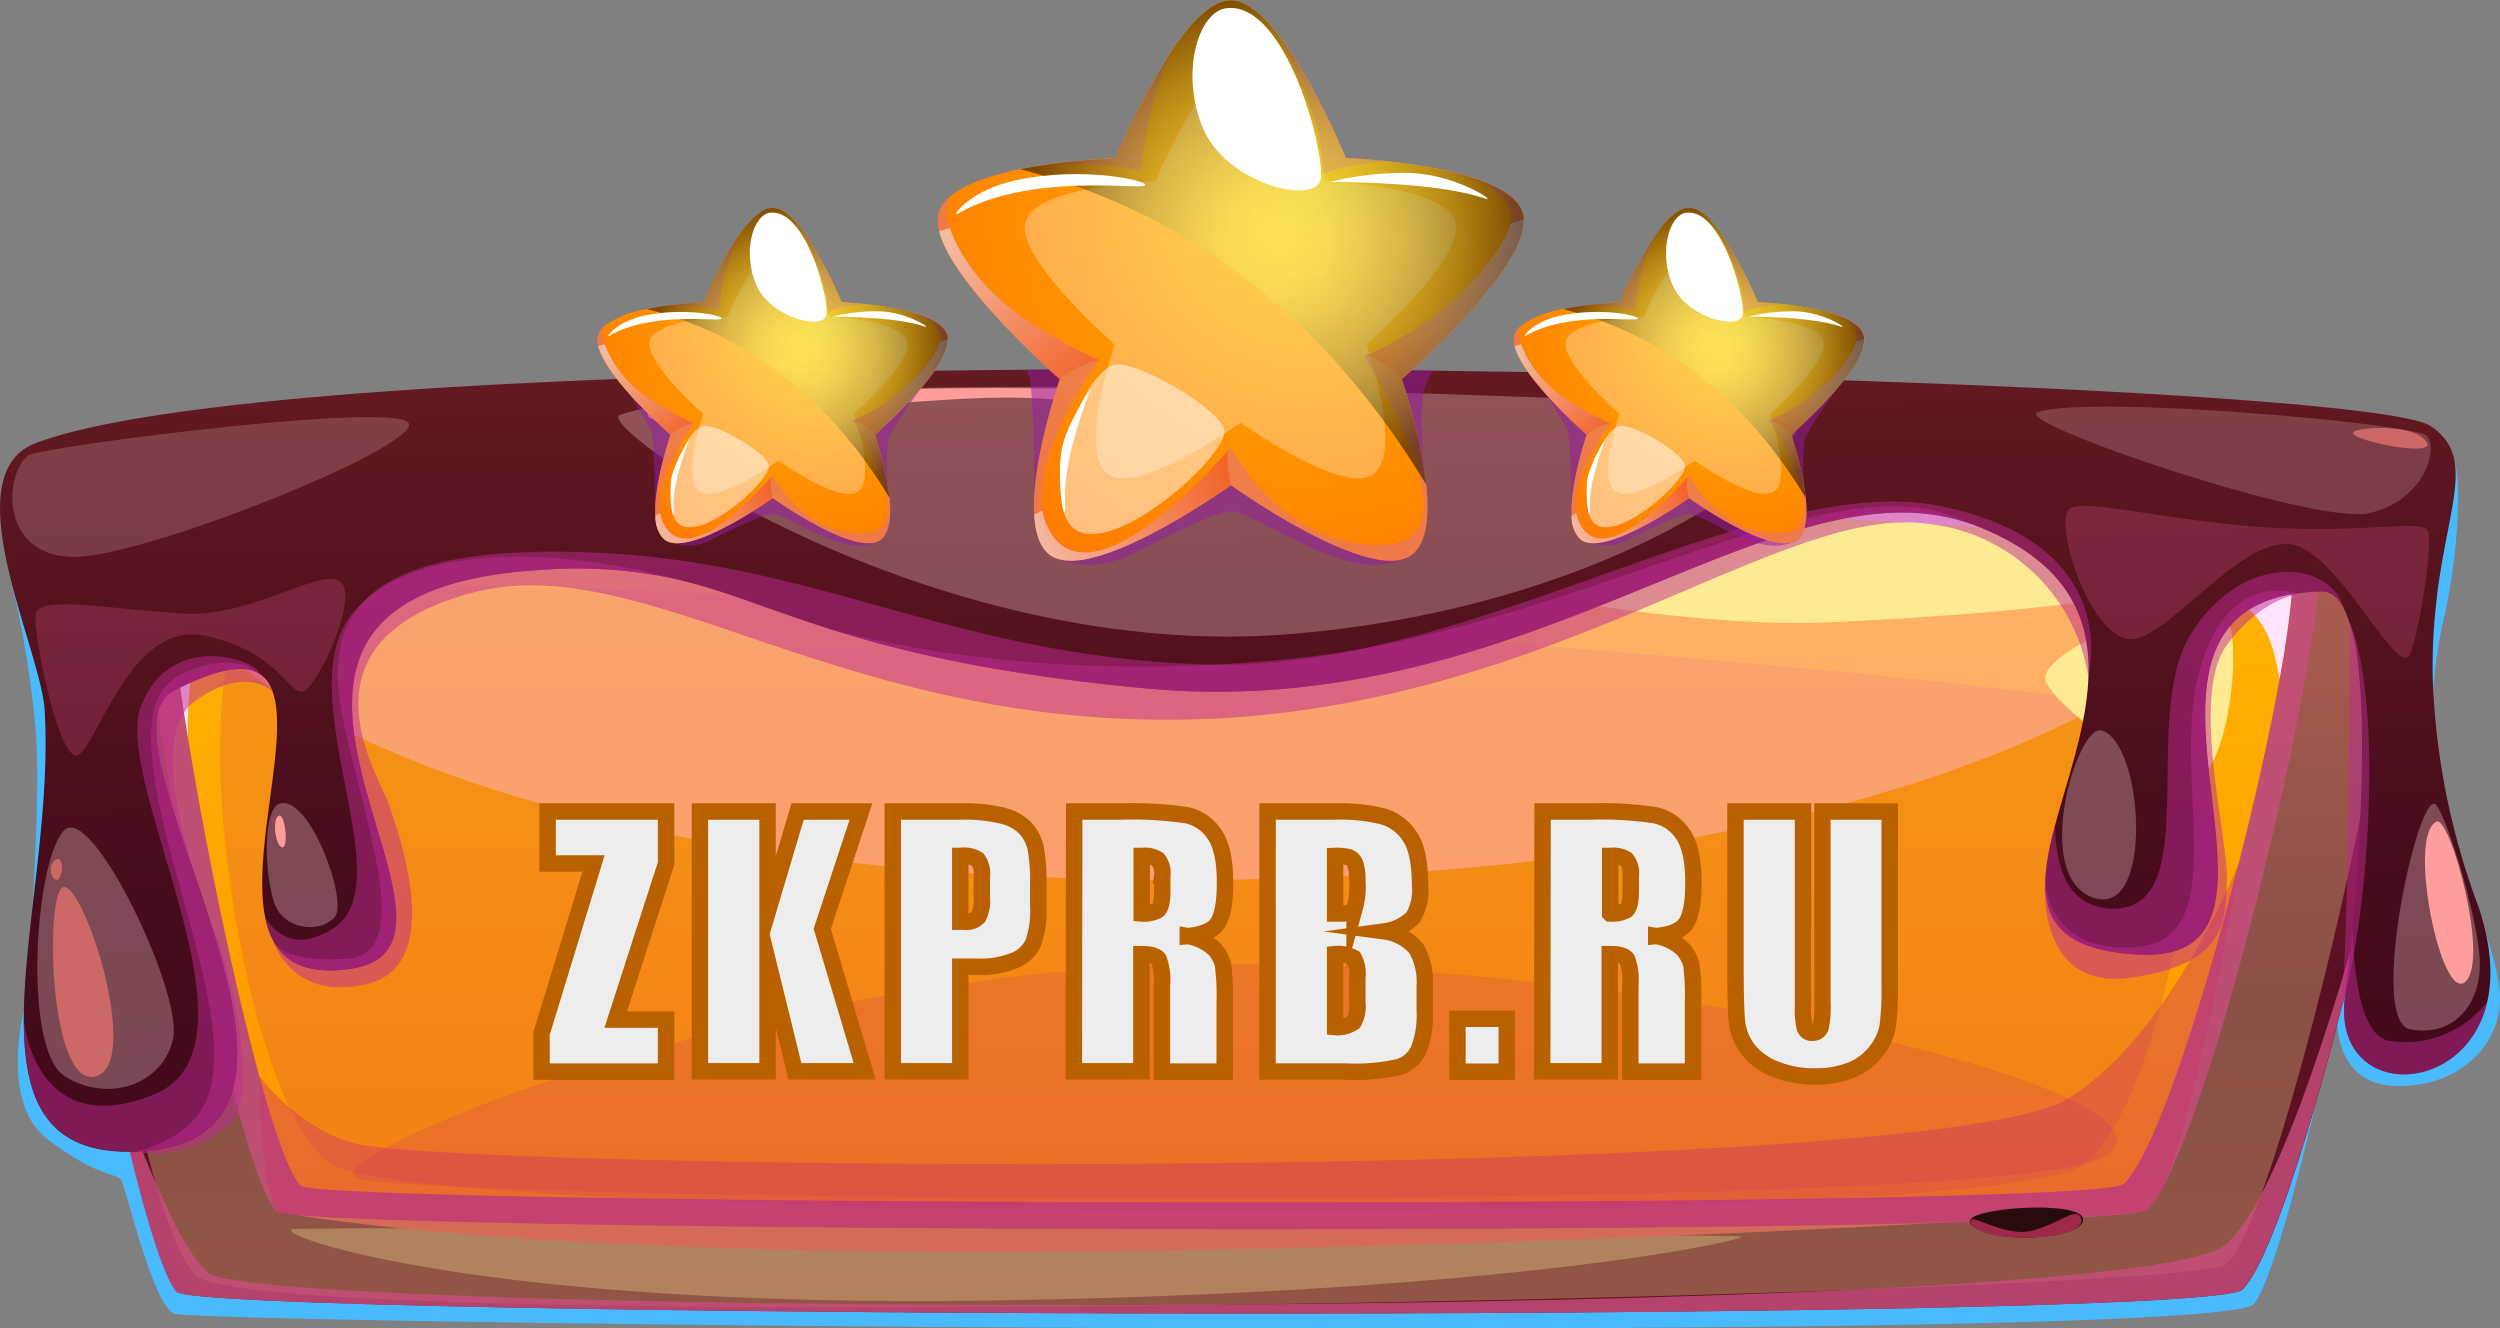
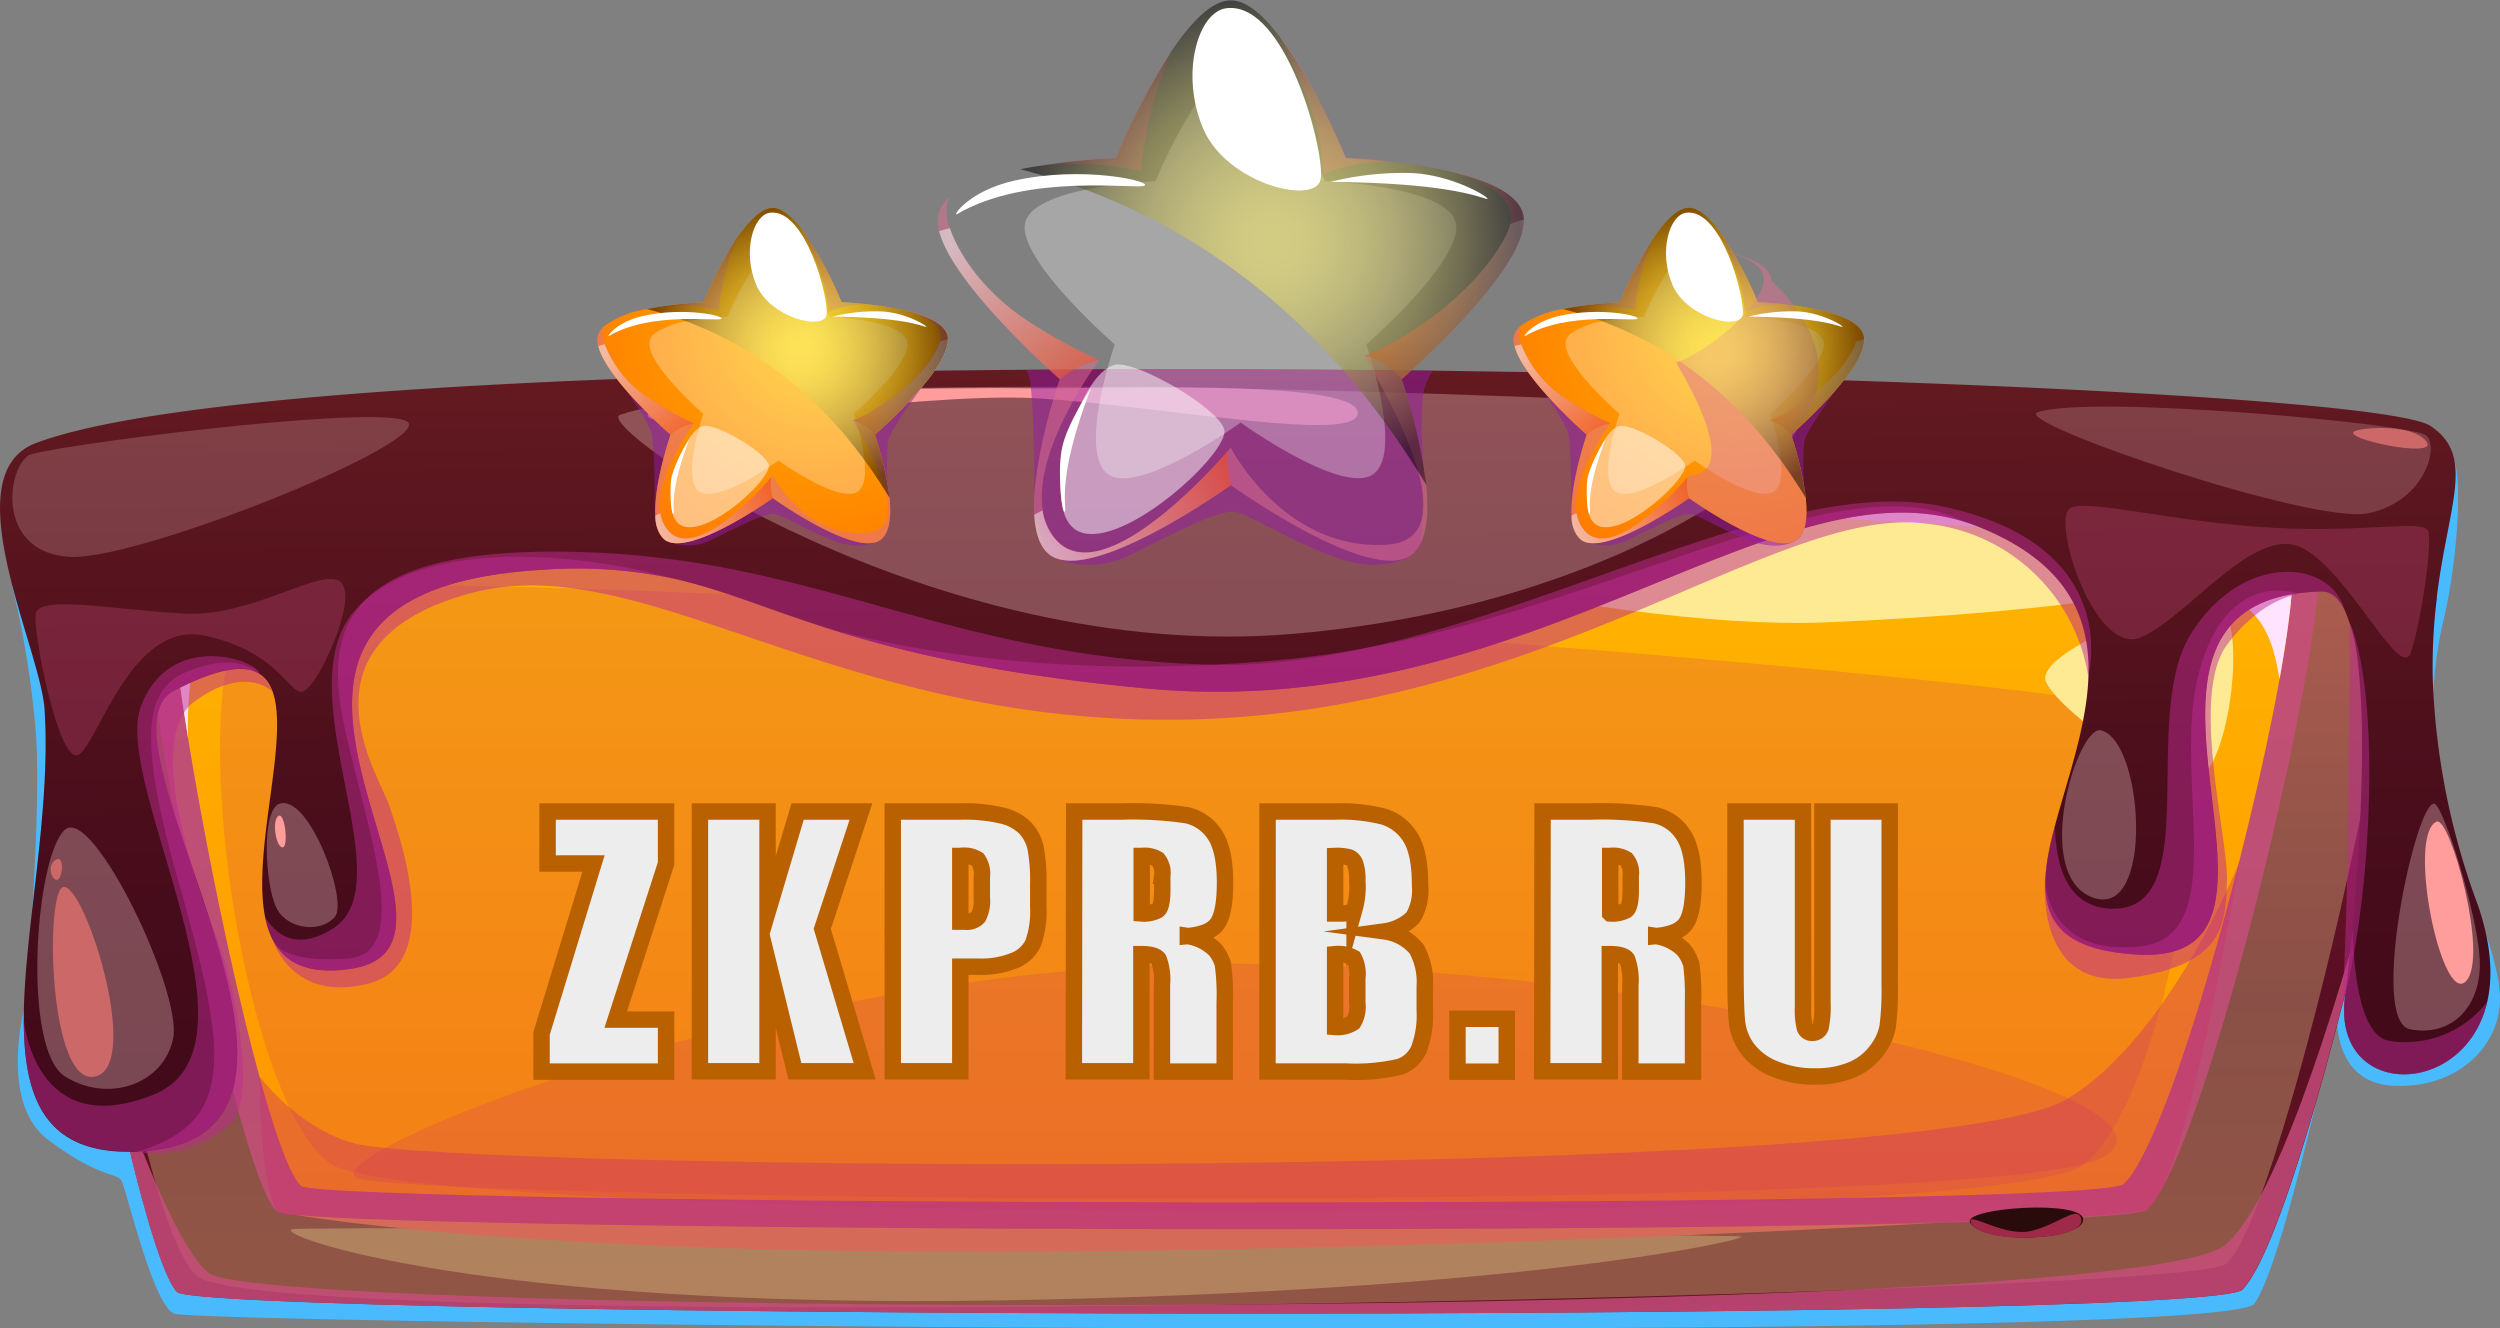
<svg xmlns="http://www.w3.org/2000/svg" xmlns:xlink="http://www.w3.org/1999/xlink" viewBox="0 0 304.28 161.69">
  <rect x="0" y="0" width="304.28" height="161.69" fill="#808080" stroke="none" />
  <defs>
    <style>.cls-1{isolation:isolate;}.cls-2{fill:#4abaff;}.cls-3{fill:url(#linear-gradient);}.cls-4{fill:#ffea99;}.cls-16,.cls-17,.cls-25,.cls-4{opacity:0.3;}.cls-16,.cls-18,.cls-25,.cls-31,.cls-32,.cls-4,.cls-9{mix-blend-mode:soft-light;}.cls-17,.cls-5{fill:#c94e7f;}.cls-5{opacity:0.8;}.cls-15,.cls-17,.cls-23,.cls-26,.cls-27,.cls-28,.cls-29,.cls-34,.cls-35,.cls-36,.cls-39,.cls-40,.cls-41,.cls-5,.cls-7,.cls-8{mix-blend-mode:multiply;}.cls-6{fill:url(#linear-gradient-2);}.cls-7,.cls-8{fill:#ca306d;}.cls-18,.cls-7{opacity:0.2;}.cls-8{opacity:0.4;}.cls-9{fill:#ffe3ff;}.cls-10{fill:#ffb3c7;mix-blend-mode:overlay;}.cls-10,.cls-15,.cls-23,.cls-26,.cls-27,.cls-28,.cls-29,.cls-30,.cls-31,.cls-34,.cls-35,.cls-36,.cls-37,.cls-39,.cls-40,.cls-41,.cls-42{opacity:0.5;}.cls-11{fill:#ffea94;}.cls-12,.cls-25,.cls-31,.cls-32{fill:#fff;}.cls-13{fill:#d66a59;}.cls-14{fill:url(#linear-gradient-3);}.cls-15{fill:#bf2a92;}.cls-16,.cls-18{fill:#ffd8d8;}.cls-19{fill:#ff9c9c;}.cls-20{fill:#cc6868;}.cls-21{fill:#290b0b;}.cls-22{fill:#9e2948;}.cls-23{fill:#941da8;}.cls-24{fill:url(#radial-gradient);}.cls-26{fill:#e07090;}.cls-27{fill:url(#linear-gradient-4);}.cls-28{fill:url(#linear-gradient-5);}.cls-29{fill:url(#linear-gradient-6);}.cls-30,.cls-37,.cls-42{mix-blend-mode:screen;}.cls-30{fill:url(#radial-gradient-2);}.cls-33{fill:url(#radial-gradient-3);}.cls-34{fill:url(#linear-gradient-7);}.cls-35{fill:url(#linear-gradient-8);}.cls-36{fill:url(#linear-gradient-9);}.cls-37{fill:url(#radial-gradient-4);}.cls-38{fill:url(#radial-gradient-5);}.cls-39{fill:url(#linear-gradient-10);}.cls-40{fill:url(#linear-gradient-11);}.cls-41{fill:url(#linear-gradient-12);}.cls-42{fill:url(#radial-gradient-6);}.cls-43{fill:#ededed;stroke:#b96100;stroke-miterlimit:10;stroke-width:2px;}</style>
    <linearGradient id="linear-gradient" x1="149.81" y1="1.66" x2="149.81" y2="161.17" gradientUnits="userSpaceOnUse">
      <stop offset="0" stop-color="#de3f43" />
      <stop offset="0.07" stop-color="#cf3a3f" />
      <stop offset="0.39" stop-color="#902230" />
      <stop offset="0.63" stop-color="#681427" />
      <stop offset="0.75" stop-color="#590e23" />
      <stop offset="0.97" stop-color="#621621" />
      <stop offset="1" stop-color="#641721" />
    </linearGradient>
    <linearGradient id="linear-gradient-2" x1="149.81" y1="17.45" x2="149.81" y2="151.07" gradientUnits="userSpaceOnUse">
      <stop offset="0.03" stop-color="#ffc700" />
      <stop offset="1" stop-color="#ff9200" />
    </linearGradient>
    <linearGradient id="linear-gradient-3" x1="151.87" y1="128.91" x2="150.92" y2="11.1" gradientUnits="userSpaceOnUse">
      <stop offset="0" stop-color="#420a1a" />
      <stop offset="0.24" stop-color="#490d1b" />
      <stop offset="0.6" stop-color="#5c161f" />
      <stop offset="0.96" stop-color="#772224" />
    </linearGradient>
    <radialGradient id="radial-gradient" cx="158.68" cy="24.24" r="63.68" gradientUnits="userSpaceOnUse">
      <stop offset="0.03" stop-color="#ffc700" />
      <stop offset="0.47" stop-color="#ff9200" />
      <stop offset="0.9" stop-color="#ff7600" />
      <stop offset="0.92" stop-color="#ff7c00" />
      <stop offset="0.95" stop-color="#ff8e00" />
      <stop offset="0.98" stop-color="#fa0" />
      <stop offset="1" stop-color="#fb0" />
    </radialGradient>
    <linearGradient id="linear-gradient-4" x1="166.07" y1="36.43" x2="185.49" y2="36.43" gradientUnits="userSpaceOnUse">
      <stop offset="0" stop-color="#f63f00" />
      <stop offset="1" stop-color="#fafafa" />
    </linearGradient>
    <linearGradient id="linear-gradient-5" x1="150.77" y1="56.68" x2="126.73" y2="66.43" xlink:href="#linear-gradient-4" />
    <linearGradient id="linear-gradient-6" x1="132.77" y1="47.67" x2="117.19" y2="28.71" xlink:href="#linear-gradient-4" />
    <radialGradient id="radial-gradient-2" cx="154.83" cy="29.51" r="30.09" gradientUnits="userSpaceOnUse">
      <stop offset="0" stop-color="#fff261" />
      <stop offset="0.11" stop-color="#faee5f" />
      <stop offset="0.23" stop-color="#ede15a" />
      <stop offset="0.36" stop-color="#d6cb52" />
      <stop offset="0.5" stop-color="#b7ad46" />
      <stop offset="0.64" stop-color="#8e8736" />
      <stop offset="0.78" stop-color="#5c5823" />
      <stop offset="0.92" stop-color="#23210d" />
      <stop offset="1" />
    </radialGradient>
    <radialGradient id="radial-gradient-3" cx="99.35" cy="39.8" r="38.08" xlink:href="#radial-gradient" />
    <linearGradient id="linear-gradient-7" x1="103.78" y1="47.09" x2="115.39" y2="47.09" xlink:href="#linear-gradient-4" />
    <linearGradient id="linear-gradient-8" x1="94.63" y1="59.2" x2="80.25" y2="65.03" xlink:href="#linear-gradient-4" />
    <linearGradient id="linear-gradient-9" x1="83.86" y1="53.81" x2="74.55" y2="42.47" xlink:href="#linear-gradient-4" />
    <radialGradient id="radial-gradient-4" cx="97.05" cy="42.95" r="17.99" xlink:href="#radial-gradient-2" />
    <radialGradient id="radial-gradient-5" cx="210.87" cy="39.8" r="38.08" xlink:href="#radial-gradient" />
    <linearGradient id="linear-gradient-10" x1="215.29" y1="47.09" x2="226.9" y2="47.09" xlink:href="#linear-gradient-4" />
    <linearGradient id="linear-gradient-11" x1="206.14" y1="59.2" x2="191.77" y2="65.03" xlink:href="#linear-gradient-4" />
    <linearGradient id="linear-gradient-12" x1="195.38" y1="53.81" x2="186.06" y2="42.47" xlink:href="#linear-gradient-4" />
    <radialGradient id="radial-gradient-6" cx="208.57" cy="42.95" r="17.99" xlink:href="#radial-gradient-2" />
  </defs>
  <g class="cls-1">
    <g id="Слой_2" data-name="Слой 2">
      <g id="Layer_1" data-name="Layer 1">
        <path class="cls-2" d="M1.5,71.33A120.75,120.75,0,0,1,4.31,88.52c.91,9.77-1.25,33.82-1.25,33.82s-3.29,11.77,2.76,16.35,8.31,4.07,8.92,4.93,3.77,15,6.42,16.26,249.52,3.93,253.22-1.21,10.09-36.13,10.09-36.13-1.09,9.22,6.84,9.61,13.4-5.08,12.94-11.37-6.11-17.61-7.32-21.6-1.45-15.62.4-23.37S299.66,58.4,298.69,56,1.5,71.33,1.5,71.33Z" />
        <path class="cls-3" d="M289.37,104.12l0,.08c-5.23,23.86-12.13,48.34-16.43,52.76-4.1,4.21-248.48,3.47-251.42.28-2-2.22-5.06-13.39-8.06-27.59-6-28.49-11.94-69.16-10-74.21,4.06-10.56,286-12.83,292.65,0C297.88,58.92,294.39,81.23,289.37,104.12Z" />
        <path class="cls-4" d="M11.46,56.36C2.8,57.54,15.17,148,24,155.33s240.05,2.44,246.77-1.4,26.69-91,20.14-95.54S153.43,37,11.46,56.36Z" />
        <path class="cls-5" d="M261.34,147.22c-.75.71-10.5,1.23-25.58,1.62h0c-55.11,1.4-181.27.79-199.83-1a7.36,7.36,0,0,1-2.27-.4,0,0,0,0,0,0,0C28.1,142,14.88,70.31,17.47,64.11c3.63-8.64,258.65-10.51,264.58,0C285.34,70,268.87,140.13,261.34,147.22Z" />
        <path class="cls-6" d="M277.45,82.65c-3.85,21.3-13.7,56.7-19,61.47-3.57,3.21-219.26,2.64-221.83.21-3.5-3.31-10.2-32.78-13.73-54.48-1.88-11.59-2.87-21-2-23,3.53-8,251.94-9.76,257.72,0C279.51,68.39,278.92,74.48,277.45,82.65Z" />
        <path class="cls-7" d="M31.58,72.47c-10.36,6.69-2.33,62.22,8.81,69.27s202.88,8.18,213.2,0,16-48.47,12.11-54S40.46,66.74,31.58,72.47Z" />
        <path class="cls-8" d="M31.58,131s4.61,6.28,11.51,8.16c12,3.27,191.18,5,208.49-5.39,12.59-7.54,21-28.93,21-28.93s-6.4,39.32-11.2,42.35-225.67,4-227.73.22S31.58,131,31.58,131Z" />
        <path class="cls-9" d="M277.45,82.65c-.86-4.58-1.68-9.61-10.52-11.82-43.88-11-229.81-5.24-237.34-1.31s-6.7,20.33-6.7,20.33c-1.88-11.59-2.87-21-2-23,3.53-8,251.94-9.76,257.72,0C279.51,68.39,278.92,74.48,277.45,82.65Z" />
-         <path class="cls-10" d="M24.26,67.56c-12.32,4.2,20.39,40.28,122.32,39.54s133-35.67,126-39.54S55.21,57,24.26,67.56Z" />
        <path class="cls-11" d="M149.81,62.05c-7.2,1.36,44.66,14.84,72.34,13.7s53-4.59,48-8.19S161.64,59.81,149.81,62.05Z" />
        <path class="cls-11" d="M269.2,72.9c-3.07-.58-22,6.45-20.14,10.19s16,14.13,19.29,11S273.75,73.76,269.2,72.9Z" />
        <path class="cls-12" d="M27.56,80.93c-2.81-1.2-1.29-11.65,1.94-13s30.25-3.32,29.76-.82S30.49,82.18,27.56,80.93Z" />
        <path class="cls-7" d="M43.84,143.51c-8.61-1.81,51.9-27.19,108.56-26.2s116.26,16.54,103.49,23.58S56.69,146.21,43.84,143.51Z" />
        <path class="cls-5" d="M289.34,104.2c-5.23,23.86-12.13,48.34-16.43,52.76-4.1,4.21-248.48,3.47-251.42.28-2-2.22-5.06-13.39-8.06-27.59,4.17,11.83,8.81,23,12.06,25.35,7.37,5.28,233.58,6,245.28-3.44C276.72,146.76,283.81,124.73,289.34,104.2Z" />
        <path class="cls-4" d="M35.56,149.61c-2.47.68,23,9.73,86.29,8.66s91.29-7.45,90.06-7.77S37.28,149.14,35.56,149.61Z" />
        <path class="cls-13" d="M235.72,148.84c-23.5,1.32-61.07,3-103.63,3.46-59.87.61-88.4-3.18-96.2-4.44C54.45,149.63,180.61,150.24,235.72,148.84Z" />
        <path class="cls-14" d="M302.73,121.92h0c-2.79,12.13-19.63,11.91-17.19-1.48,0,0,.36-3,.79-7.48v-.06c.56-6.13,1.21-15,1.15-23a.16.16,0,0,0,0-.07A84.77,84.77,0,0,0,287,80.8a21.77,21.77,0,0,0-1.59-6.47c-.72-1.52-1.67-2.38-2.9-2.35-30.43.88,1.65,45.32-22.11,44.21-12.74-.6-12.54-7.22-10.26-15.78,3.23-12.18,10.67-28.27-9.31-36.28-.5-.21-1-.38-1.5-.55h0c-6.17-2-12.72-1.3-19.85.75-1.79.52-3.62,1.12-5.5,1.78C194.52,73,170.78,86.8,139.12,83.76c-19.55-1.87-31.05-4.87-39.55-7.66l-.88-.29c-6.61-2.2-11.44-4.24-17.06-5.46h0a56.44,56.44,0,0,0-15.52-1C18,72.1,62.8,115,42.67,117.92c-6.73,1-9.49-1.83-10.4-6.29-1.89-9.42,4.64-26.23-.68-29.6-1.83-1.16-5-.75-10.45,2.06-11,5.77,26.22,55.6-5.15,56.09-10.46.16-13.09-6.44-13.1-16,0-10.72,3.33-25.13,2.54-37.75C5,79-5.83,57.77,4.36,53.93c10.74-4.06,37.63-6.51,71-7.81,12.1-.47,25.05-.78,38.39-1q5.57-.07,11.2-.12c16.37-.13,33.13-.08,49.44.11l11.92.18c13.3.23,26.15.56,38.09,1,39,1.29,68.2,3.39,71.43,5.56,5.5,3.69,2.16,9.44.76,20.8h0a1.62,1.62,0,0,1,0,.18,67.47,67.47,0,0,0-.49,9.94v0a87.51,87.51,0,0,0,5.52,27.48C303.23,115,303.43,118.83,302.73,121.92Z" />
        <path class="cls-15" d="M31.58,82h0c-1.82-1.16-5-.75-10.43,2.07-11,5.75,26.2,55.59-5.16,56.08-10.46.16-13.09-6.44-13.09-16,0,0,1.3,14.9,15.79,9.08S13.62,95.39,17.14,86,31.38,80.35,31.58,82Z" />
        <path class="cls-15" d="M81.61,70.35a56.39,56.39,0,0,0-15.51-1C18,72.1,62.8,115,42.68,117.91c-6.74,1-9.51-1.82-10.41-6.27,1.54,2.42,4.09,4,8.28,1.36,8.68-5.57-5.73-28.66,2.46-38.48S72.71,67.75,81.61,70.35Z" />
        <path class="cls-15" d="M239.28,63.57C215.46,55.87,186,88.26,139.13,83.76c-19.57-1.87-31-4.87-39.56-7.66,4.52,1.39,26,7.26,57.35,4.11C192.35,76.65,223.34,55.14,239.28,63.57Z" />
        <path class="cls-15" d="M285.38,74.33c-.72-1.52-1.67-2.38-2.9-2.35-30.43.89,1.65,45.33-22.11,44.21-12.74-.6-12.53-7.22-10.26-15.77.08,5.19,1.59,10,6.88,10.18,11.48.31,3.37-23.27,9.64-33.4S283.82,68.07,285.38,74.33Z" />
        <path class="cls-15" d="M302.72,121.93c-2.78,12.13-19.63,11.91-17.19-1.48,0,0,.37-3,.8-7.48.22,7.1,1.34,13.2,4.49,13.72A12.57,12.57,0,0,0,302.72,121.93Z" />
        <path class="cls-15" d="M16.73,140.16s5.14,1.55,11.05-3.09c3.86-3,.55-17.87-1.23-22.48s-9.41-24.43-2.92-29.18c6.32-4.63,9.55-1.22,9.55-1.22S31.58,79.29,25,81c-6.42,1.67-9.3,5-3.4,25.84S29.1,136.53,16.73,140.16Z" />
        <path class="cls-15" d="M33.18,114.36c.07.12,2.3,7.73,11.67,5.35s3.73-18.19,2.44-21.88S35.59,78.3,56.94,72.29s44.61,16.29,87.92,15.28,71.49-26.09,89.41-23.85a22.18,22.18,0,0,1,19.89,18.57s4.49-16-17.8-20.66S179,81.76,147.44,80.9,100.07,68.3,71.75,67.23s-32.51,7.92-30,20.34,8.93,28.54.49,29.11S33.18,114.36,33.18,114.36Z" />
        <path class="cls-15" d="M248.91,107s-1.32,13.63,10.41,12,11.54-6.91,11.73-11.84-4.55-22.6,0-28.68,8.93-6.05,8.61-6.22-8.74-3-12.05,9.72,4.18,32.05-7.24,33.22S248.91,107,248.91,107Z" />
        <path class="cls-15" d="M286,75.81s0,7.84-.18,23.13-.77,23.6-.77,23.6,2.92-9.6,3.29-25.63S286,75.81,286,75.81Z" />
        <path class="cls-16" d="M7.89,101c-3.61,3.24-5.24,26.69,0,30s12,1,13.18-4.59S11.27,97.92,7.89,101Z" />
        <path class="cls-16" d="M34,97.83c-2.24.78-1.72,10-.34,12.7s5.47,3,7.1,1.06S37.62,96.57,34,97.83Z" />
        <path class="cls-16" d="M255.72,88.89c-2.84-.69-8.52,17.61-1,20.35S260.92,90.16,255.72,88.89Z" />
        <path class="cls-16" d="M296.35,97.85c-2.18-1-8.15,26.45-3,27.43s8.74-2.91,8.46-8.52S297.46,98.34,296.35,97.85Z" />
        <path class="cls-17" d="M4.36,74.62c-.5,1.65,2.83,19,5.29,17.19S16.14,75.42,25,77.38s10.07,7,11.78,6.81,6.92-11.29,4.71-13.32-10.62,4.24-19,3.81S5,72.41,4.36,74.62Z" />
        <path class="cls-17" d="M251.87,61.91c-2.1,1.73,3.11,18.09,8.76,15.64s13.71-13.63,19.44-10.93,12.12,16.62,13.39,12.73,2.58-13.1,2.09-14.66-7.08.17-18.87-.45S253.51,60.56,251.87,61.91Z" />
        <path class="cls-16" d="M75.47,50.49c-3.54,1.21,37.86,30.45,82,26.65s67.79-26.53,60.18-27.27S95.49,43.61,75.47,50.49Z" />
        <path class="cls-18" d="M3.43,55.44C.57,57.64-.12,67.35,8.55,67.78s45.84-14.71,40.76-16.6S4.71,54.46,3.43,55.44Z" />
        <path class="cls-18" d="M248,50.18c-3.23,1.16,33.53,13.76,40.32,12.28s8.56-8,7-9.45S254.16,48,248,50.18Z" />
        <path class="cls-19" d="M79,50.12c-2.86,3.61,31.93-2.54,47.24-1.64s39.63,5.73,39,1.64-32.34-2.72-39.88-2.86S81.18,47.41,79,50.12Z" />
        <path class="cls-20" d="M193.25,49c-5.26,2,25.54,4.1,21.77,1.48S197.26,47.42,193.25,49Z" />
        <path class="cls-20" d="M7.62,108c-2.15,1-1.66,24.57,4.05,23S10.08,106.86,7.62,108Z" />
        <path class="cls-20" d="M6.82,104.62c-1.42.85-.18,3.22.4,2.24S7.59,104.16,6.82,104.62Z" />
        <path class="cls-19" d="M33.84,99.34c-.77.66-.22,3.83.55,3.8S34.67,98.63,33.84,99.34Z" />
        <path class="cls-19" d="M296.56,100c-3.65,1.65.58,22.29,3.53,19.47S298.19,99.24,296.56,100Z" />
        <path class="cls-20" d="M286.67,52.45c-2.22.85,10.23,3.48,8.67,1.31S287.74,52,286.67,52.45Z" />
        <path class="cls-21" d="M239.81,148.86c-1.25-1.86,13.92-2.93,13.74-.39S241.59,151.5,239.81,148.86Z" />
        <path class="cls-22" d="M239.82,148.61c0-1,4.29,2,7.45,1.2s5.23-2.79,5.89-1.81-.34,2.43-5.95,2.62S239.87,149.38,239.82,148.61Z" />
        <path class="cls-23" d="M173.27,47.6c-.52,3.08,0,9.1,0,9.1L173,66s-.66,2.8-6.1,2.74-14.67-6.27-16.66-6.45-6.47,2.16-12.35,5.11-10,.17-10.32,0-1.65-5.11-1.65-5.11,0-13.09-.59-16.14a5.32,5.32,0,0,0-.4-1.12c16.37-.13,33.13-.08,49.44.11A9.22,9.22,0,0,0,173.27,47.6Z" />
-         <path class="cls-24" d="M170.6,46.15a66.61,66.61,0,0,1,3,12.87c.38,3.73.09,7.16-1.82,8.54-5,3.65-21.95-8.51-21.95-8.51s-16.94,12.16-22,8.51S129,46.15,129,46.15,112.37,31.7,114.28,25.81A4.07,4.07,0,0,1,115.54,24c1.82-1.62,5.18-2.7,8.63-3.42.64-.13,1.27-.25,1.9-.35h.06a82.14,82.14,0,0,1,9.67-1,85,85,0,0,1,6.77-13c2.3-3.43,4.88-6.2,7.24-6.2,1.95,0,4.06,1.9,6,4.51,4.3,5.68,8,14.7,8,14.7s2.13.08,5.06.39c1.87.2,4.06.5,6.24.93,4.73.95,9.34,2.57,10.22,5.28C187.24,31.7,170.6,46.15,170.6,46.15Z" />
        <path class="cls-25" d="M166.3,41.92s4.55,13.09.86,15.78S151,51.43,151,51.43s-12.48,9-16.17,6.27.85-15.78.85-15.78-12.26-10.64-10.85-15a3,3,0,0,1,.93-1.32c1.59-1.4,4.75-2.26,7.76-2.78h0a59,59,0,0,1,7.12-.76,61.64,61.64,0,0,1,5-9.58c1.69-2.53,3.59-4.57,5.33-4.57,1.44,0,3,1.41,4.44,3.33a57.51,57.51,0,0,1,5.87,10.82s1.57.06,3.73.29c1.37.14,3,.37,4.59.69,3.48.7,6.88,1.88,7.53,3.88C178.56,31.28,166.3,41.92,166.3,41.92Z" />
        <path class="cls-26" d="M170.6,46.15s6.18,17.77,1.16,21.41-21.95-8.51-21.95-8.51-16.94,12.16-22,8.51c-1.26-.91-1.81-2.72-1.93-4.92-.36-6.53,3.1-16.49,3.1-16.49S116,34.83,114.3,28.13a4.25,4.25,0,0,1,0-2.32A4.07,4.07,0,0,1,115.54,24c-.1.3-.2.62-.28.95a5.56,5.56,0,0,0,.35,2.79c1,2.91,3.64,7.21,8.83,10.87a65.57,65.57,0,0,0,9.34,5.22s-8.09,10.79-6.85,18.27a7.2,7.2,0,0,0,1,2.74c5.18,8.27,19.33-7.39,21.56-10l.31-.35S156.2,67,168.71,66.3c11.67-.63-2.88-23-2.64-23,1.05-.11,12.29-5.48,17.11-14.38a5.72,5.72,0,0,0,.61-1.6c.73-3.48-3.21-5.45-8.68-6.75,4.73.95,9.34,2.57,10.22,5.28a3.69,3.69,0,0,1,.16.89C185.7,33,170.6,46.15,170.6,46.15Z" />
        <path class="cls-26" d="M142.57,6.2a50.18,50.18,0,0,0-3.71,14.6,44.13,44.13,0,0,0-5.75-.79,47.13,47.13,0,0,0-7,.23,82.14,82.14,0,0,1,9.67-1A85,85,0,0,1,142.57,6.2Z" />
        <path class="cls-26" d="M168.87,19.6c-5.84.39-7.78,1.65-7.78,1.65a28.06,28.06,0,0,0-.86-5.76c-.63-2.71-3.1-8.21-4.39-11,4.3,5.68,8,14.7,8,14.7S165.94,19.29,168.87,19.6Z" />
        <path class="cls-27" d="M185.49,26.7C185.7,33,170.6,46.15,170.6,46.15a8.7,8.7,0,0,0-4.53-2.89c1.05-.11,12.29-5.48,17.11-14.38a5.72,5.72,0,0,0,.61-1.6C184.42,27,185,26.85,185.49,26.7Z" />
        <path class="cls-28" d="M149.81,59.05s-16.94,12.16-22,8.51c-1.26-.91-1.81-2.72-1.93-4.92l1-.52a7.2,7.2,0,0,0,1,2.74c5.18,8.27,19.33-7.39,21.56-10C149.35,55.36,149.29,56.46,149.81,59.05Z" />
        <path class="cls-29" d="M133.78,43.85a10.29,10.29,0,0,0-4.76,2.3S116,34.83,114.3,28.13l1.31-.37c1,2.91,3.64,7.21,8.83,10.87A65.57,65.57,0,0,0,133.78,43.85Z" />
        <path class="cls-30" d="M170.6,46.15a66.61,66.61,0,0,1,3,12.87C158.94,34.71,140,24.64,124.17,20.6c.64-.13,1.27-.25,1.9-.35h.06a82.14,82.14,0,0,1,9.67-1,85,85,0,0,1,6.77-13c2.3-3.43,4.88-6.2,7.24-6.2,1.95,0,4.06,1.9,6,4.51,4.3,5.68,8,14.7,8,14.7s2.13.08,5.06.39c1.87.2,4.06.5,6.24.93,4.73.95,9.34,2.57,10.22,5.28C187.24,31.7,170.6,46.15,170.6,46.15Z" />
        <path class="cls-31" d="M135.74,44.39c-4.64.92-9.74,18.19-4.32,20.35S149.8,54.94,149,52.25,138.31,43.88,135.74,44.39Z" />
        <path class="cls-32" d="M149.28,1c-3.46.4-5.7,8-2.82,14.7s13.69,9.34,14.28,6.11S156.53.12,149.28,1Z" />
        <path class="cls-12" d="M152.53,3.58C150,2.89,148.22,10.16,151,15.1s9.16,6.26,9.28,4.43S157.39,4.91,152.53,3.58Z" />
        <path class="cls-32" d="M116.5,26.05c-.69.4,1.35-2.79,6.89-4.05,8.41-1.9,16.84.08,15.91.59S125.14,21,116.5,26.05Z" />
        <path class="cls-32" d="M161.91,22.14a36.59,36.59,0,0,1,9.75-1.08c5.22.18,9.92,3.15,9.34,3.15S177,22.26,161.91,22.14Z" />
        <path class="cls-32" d="M132.79,47.21s-3,4.44-3.56,7.47.06,8.11.38,7.58S128.42,58.63,132.79,47.21Z" />
        <path class="cls-23" d="M108.08,53.77a29.84,29.84,0,0,0,0,5.44l-.17,5.57s-.4,1.67-3.65,1.64-8.77-3.76-10-3.86-3.86,1.29-7.39,3a6.17,6.17,0,0,1-6.17,0,22.87,22.87,0,0,1-1-3s0-7.83-.35-9.66c-.21-1.09-2.36-4.33-4.08-6.78,12.1-.47,25.05-.78,38.39-1C112.78,46.36,108.37,52.13,108.08,53.77Z" />
        <path class="cls-33" d="M106.48,52.9a40.15,40.15,0,0,1,1.79,7.7c.22,2.23,0,4.28-1.09,5.11-3,2.18-13.13-5.09-13.13-5.09s-10.13,7.27-13.13,5.09.7-12.81.7-12.81-10-8.64-8.81-12.17a2.36,2.36,0,0,1,.75-1.06,12,12,0,0,1,5.16-2.05l1.14-.21h0a48.22,48.22,0,0,1,5.78-.62,50.51,50.51,0,0,1,4-7.78C91.1,27,92.64,25.3,94.05,25.3c1.17,0,2.43,1.14,3.61,2.7a47.24,47.24,0,0,1,4.77,8.79s1.27.05,3,.23c1.12.12,2.43.3,3.73.56,2.83.57,5.59,1.53,6.12,3.15C116.44,44.26,106.48,52.9,106.48,52.9Z" />
        <path class="cls-25" d="M103.91,50.37s2.72,7.83.52,9.44-9.67-3.75-9.67-3.75-7.47,5.35-9.67,3.75.51-9.44.51-9.44-7.33-6.36-6.49-9a1.78,1.78,0,0,1,.55-.78A10.25,10.25,0,0,1,84.3,39h0a35.37,35.37,0,0,1,4.26-.45,36.9,36.9,0,0,1,3-5.73c1-1.51,2.15-2.73,3.19-2.73.86,0,1.79.84,2.66,2a34.71,34.71,0,0,1,3.51,6.48s.93,0,2.22.17c.83.09,1.79.22,2.75.41,2.08.42,4.12,1.13,4.5,2.32C111.25,44,103.91,50.37,103.91,50.37Z" />
        <path class="cls-26" d="M106.48,52.9s3.7,10.63.7,12.81-13.13-5.09-13.13-5.09-10.13,7.27-13.13,5.09a3.79,3.79,0,0,1-1.15-2.95c-.22-3.9,1.85-9.86,1.85-9.86s-7.81-6.77-8.8-10.77a2.56,2.56,0,0,1,0-1.4,2.36,2.36,0,0,1,.75-1.06c-.06.18-.12.37-.17.56a3.31,3.31,0,0,0,.21,1.67,13.73,13.73,0,0,0,5.28,6.51,40.15,40.15,0,0,0,5.58,3.12S79.63,58,80.37,62.45a4.5,4.5,0,0,0,.6,1.64c3.1,5,11.56-4.42,12.9-6l.18-.21s3.82,7.44,11.31,7c7-.37-1.73-13.76-1.58-13.77.62-.07,7.34-3.28,10.23-8.61a3.21,3.21,0,0,0,.36-1c.44-2.08-1.91-3.26-5.19-4,2.83.57,5.59,1.53,6.12,3.15a2.34,2.34,0,0,1,.09.54C115.51,45.06,106.48,52.9,106.48,52.9Z" />
        <path class="cls-26" d="M89.72,29a30.18,30.18,0,0,0-2.22,8.73,25.39,25.39,0,0,0-3.43-.47,27.5,27.5,0,0,0-4.18.14,48.22,48.22,0,0,1,5.78-.62A50.51,50.51,0,0,1,89.72,29Z" />
        <path class="cls-26" d="M105.45,37c-3.49.23-4.65,1-4.65,1a16.82,16.82,0,0,0-.51-3.44A47.62,47.62,0,0,0,97.66,28a47.24,47.24,0,0,1,4.77,8.79S103.7,36.84,105.45,37Z" />
        <path class="cls-34" d="M115.39,41.27c.12,3.79-8.91,11.63-8.91,11.63a5.16,5.16,0,0,0-2.7-1.72c.62-.07,7.34-3.28,10.23-8.61a3.21,3.21,0,0,0,.36-1Z" />
        <path class="cls-35" d="M94.05,60.62s-10.13,7.27-13.13,5.09a3.79,3.79,0,0,1-1.15-2.95l.6-.31a4.5,4.5,0,0,0,.6,1.64c3.1,5,11.56-4.42,12.9-6A5.63,5.63,0,0,0,94.05,60.62Z" />
        <path class="cls-36" d="M84.46,51.53a6.14,6.14,0,0,0-2.84,1.37s-7.81-6.77-8.8-10.77l.78-.23a13.73,13.73,0,0,0,5.28,6.51A40.15,40.15,0,0,0,84.46,51.53Z" />
        <path class="cls-37" d="M106.48,52.9a40.15,40.15,0,0,1,1.79,7.7C99.51,46.06,88.2,40,78.72,37.62l1.14-.21h0a48.22,48.22,0,0,1,5.78-.62,50.51,50.51,0,0,1,4-7.78C91.1,27,92.64,25.3,94.05,25.3c1.17,0,2.43,1.14,3.61,2.7a47.24,47.24,0,0,1,4.77,8.79s1.27.05,3,.23c1.12.12,2.43.3,3.73.56,2.83.57,5.59,1.53,6.12,3.15C116.44,44.26,106.48,52.9,106.48,52.9Z" />
        <path class="cls-31" d="M85.64,51.85c-2.78.55-5.83,10.88-2.58,12.17s11-5.86,10.5-7.47S87.17,51.54,85.64,51.85Z" />
        <path class="cls-32" d="M93.73,25.89c-2.06.24-3.4,4.77-1.68,8.79s8.19,5.58,8.54,3.65S98.07,25.37,93.73,25.89Z" />
        <path class="cls-12" d="M95.68,27.45c-1.53-.42-2.58,3.93-.92,6.88s5.48,3.75,5.55,2.65S98.59,28.24,95.68,27.45Z" />
        <path class="cls-32" d="M74.13,40.88c-.41.24.81-1.67,4.12-2.42,5-1.14,10.08,0,9.52.35S79.3,37.88,74.13,40.88Z" />
        <path class="cls-32" d="M101.29,38.54a21.63,21.63,0,0,1,5.83-.64c3.12.1,5.93,1.88,5.58,1.88S110.31,38.61,101.29,38.54Z" />
        <path class="cls-32" d="M83.88,53.54A15.76,15.76,0,0,0,81.75,58c-.33,1.81,0,4.85.22,4.54S81.26,60.36,83.88,53.54Z" />
        <path class="cls-23" d="M219.6,53.77a29.84,29.84,0,0,0,0,5.44l-.17,5.11v.46s-.39,1.67-3.64,1.64a7.82,7.82,0,0,1-1.85-.32c-3.18-.9-7.13-3.46-8.12-3.54-1.18-.1-3.86,1.29-7.39,3a6.18,6.18,0,0,1-6.17,0,26.06,26.06,0,0,1-1-3s0-7.83-.36-9.66c-.22-1.22-2.88-5.1-4.64-7.58,13.3.23,26.15.56,38.09,1C222.76,48.4,219.83,52.44,219.6,53.77Z" />
        <path class="cls-38" d="M218,52.9a40.51,40.51,0,0,1,1.78,7.7c.23,2.23.06,4.28-1.09,5.11-3,2.18-13.12-5.09-13.12-5.09s-10.14,7.27-13.13,5.09.69-12.81.69-12.81-9.95-8.64-8.81-12.17a2.44,2.44,0,0,1,.75-1.06,12,12,0,0,1,5.16-2.05l1.14-.21h0a48.22,48.22,0,0,1,5.78-.62A50.51,50.51,0,0,1,201.24,29c1.37-2.05,2.92-3.71,4.33-3.71,1.16,0,2.42,1.14,3.61,2.7a46.92,46.92,0,0,1,4.76,8.79s1.27.05,3,.23c1.12.12,2.43.3,3.74.56,2.82.57,5.58,1.53,6.11,3.15C228,44.26,218,52.9,218,52.9Z" />
        <path class="cls-25" d="M215.43,50.37s2.72,7.83.51,9.44-9.67-3.75-9.67-3.75-7.46,5.35-9.67,3.75.51-9.44.51-9.44-7.33-6.36-6.49-9a1.81,1.81,0,0,1,.56-.78A10.25,10.25,0,0,1,195.82,39h0a35.37,35.37,0,0,1,4.26-.45,37.92,37.92,0,0,1,3-5.73c1-1.51,2.15-2.73,3.19-2.73.86,0,1.79.84,2.66,2a34.71,34.71,0,0,1,3.51,6.48s.94,0,2.23.17c.82.09,1.79.22,2.75.41,2.08.42,4.11,1.13,4.5,2.32C222.76,44,215.43,50.37,215.43,50.37Z" />
-         <path class="cls-26" d="M218,52.9s3.69,10.63.69,12.81-13.12-5.09-13.12-5.09-10.14,7.27-13.13,5.09a3.76,3.76,0,0,1-1.16-2.95c-.22-3.9,1.85-9.86,1.85-9.86s-7.8-6.77-8.8-10.77a2.56,2.56,0,0,1,0-1.4,2.44,2.44,0,0,1,.75-1.06c-.06.18-.12.37-.17.56a3.23,3.23,0,0,0,.22,1.67,13.76,13.76,0,0,0,5.27,6.51A40.61,40.61,0,0,0,196,51.53s-4.84,6.45-4.1,10.92a4.34,4.34,0,0,0,.61,1.64c3.1,5,11.56-4.42,12.89-6l.19-.21s3.82,7.44,11.3,7c7-.37-1.72-13.76-1.58-13.77.63-.07,7.35-3.28,10.23-8.61a3.26,3.26,0,0,0,.37-1c.43-2.08-1.92-3.26-5.19-4,2.82.57,5.58,1.53,6.11,3.15a1.91,1.91,0,0,1,.09.54C227,45.06,218,52.9,218,52.9Z" />
+         <path class="cls-26" d="M218,52.9s3.69,10.63.69,12.81-13.12-5.09-13.12-5.09-10.14,7.27-13.13,5.09a3.76,3.76,0,0,1-1.16-2.95c-.22-3.9,1.85-9.86,1.85-9.86s-7.8-6.77-8.8-10.77a2.56,2.56,0,0,1,0-1.4,2.44,2.44,0,0,1,.75-1.06c-.06.18-.12.37-.17.56a3.23,3.23,0,0,0,.22,1.67,13.76,13.76,0,0,0,5.27,6.51A40.61,40.61,0,0,0,196,51.53s-4.84,6.45-4.1,10.92a4.34,4.34,0,0,0,.61,1.64c3.1,5,11.56-4.42,12.89-6l.19-.21c7-.37-1.72-13.76-1.58-13.77.63-.07,7.35-3.28,10.23-8.61a3.26,3.26,0,0,0,.37-1c.43-2.08-1.92-3.26-5.19-4,2.82.57,5.58,1.53,6.11,3.15a1.91,1.91,0,0,1,.09.54C227,45.06,218,52.9,218,52.9Z" />
        <path class="cls-26" d="M201.24,29A29.8,29.8,0,0,0,199,37.74a25.71,25.71,0,0,0-3.44-.47,27.35,27.35,0,0,0-4.17.14,48.22,48.22,0,0,1,5.78-.62A50.51,50.51,0,0,1,201.24,29Z" />
        <path class="cls-26" d="M217,37c-3.49.23-4.65,1-4.65,1a16.82,16.82,0,0,0-.51-3.44A47.54,47.54,0,0,0,209.18,28a46.92,46.92,0,0,1,4.76,8.79S215.21,36.84,217,37Z" />
        <path class="cls-39" d="M226.9,41.27C227,45.06,218,52.9,218,52.9a5.2,5.2,0,0,0-2.71-1.72c.63-.07,7.35-3.28,10.23-8.61a3.26,3.26,0,0,0,.37-1C226.27,41.48,226.61,41.36,226.9,41.27Z" />
        <path class="cls-40" d="M205.57,60.62s-10.14,7.27-13.13,5.09a3.76,3.76,0,0,1-1.16-2.95l.6-.31a4.34,4.34,0,0,0,.61,1.64c3.1,5,11.56-4.42,12.89-6A5.91,5.91,0,0,0,205.57,60.62Z" />
        <path class="cls-41" d="M196,51.53a6.2,6.2,0,0,0-2.85,1.37s-7.8-6.77-8.8-10.77l.79-.23a13.76,13.76,0,0,0,5.27,6.51A40.61,40.61,0,0,0,196,51.53Z" />
        <path class="cls-42" d="M218,52.9a40.51,40.51,0,0,1,1.78,7.7C211,46.06,199.71,40,190.23,37.62l1.14-.21h0a48.22,48.22,0,0,1,5.78-.62A50.51,50.51,0,0,1,201.24,29c1.37-2.05,2.92-3.71,4.33-3.71,1.16,0,2.42,1.14,3.61,2.7a46.92,46.92,0,0,1,4.76,8.79s1.27.05,3,.23c1.12.12,2.43.3,3.74.56,2.82.57,5.58,1.53,6.11,3.15C228,44.26,218,52.9,218,52.9Z" />
        <path class="cls-31" d="M197.15,51.85c-2.77.55-5.83,10.88-2.58,12.17s11-5.86,10.51-7.47S198.69,51.54,197.15,51.85Z" />
        <path class="cls-32" d="M205.25,25.89c-2.07.24-3.41,4.77-1.69,8.79s8.19,5.58,8.54,3.65S209.58,25.37,205.25,25.89Z" />
        <path class="cls-12" d="M207.19,27.45c-1.52-.42-2.57,3.93-.92,6.88s5.48,3.75,5.55,2.65S210.1,28.24,207.19,27.45Z" />
        <path class="cls-32" d="M185.65,40.88c-.41.24.8-1.67,4.12-2.42,5-1.14,10.07,0,9.51.35S190.81,37.88,185.65,40.88Z" />
        <path class="cls-32" d="M212.81,38.54a21.52,21.52,0,0,1,5.82-.64c3.13.1,5.94,1.88,5.59,1.88S221.83,38.61,212.81,38.54Z" />
        <path class="cls-32" d="M195.39,53.54A15.76,15.76,0,0,0,193.26,58c-.33,1.81,0,4.85.23,4.54S192.77,60.36,195.39,53.54Z" />
        <path class="cls-43" d="M81.07,98.77v6.33l-6.13,19h6.13v6.33H65.91V125.8l6.33-20.7H66.65V98.77Z" />
        <path class="cls-43" d="M104.79,98.77l-4.71,14.28,5.16,17.34H96.75l-3.33-13.55v13.55H85.19V98.77h8.23v12.29l3.66-12.29Z" />
        <path class="cls-43" d="M108.66,98.77h8.28a19.55,19.55,0,0,1,5.17.53,5.77,5.77,0,0,1,2.71,1.52,5.18,5.18,0,0,1,1.23,2.41,21.35,21.35,0,0,1,.32,4.39v2.75a11.47,11.47,0,0,1-.62,4.42,4.26,4.26,0,0,1-2.3,2.12,10.71,10.71,0,0,1-4.36.75h-2.21v12.73h-8.22Zm8.22,5.41v8l.61,0a1.9,1.9,0,0,0,1.57-.56,4.1,4.1,0,0,0,.44-2.31v-2.6a3,3,0,0,0-.51-2.11A3.16,3.16,0,0,0,116.88,104.18Z" />
        <path class="cls-43" d="M130.74,98.77h5.82a44.46,44.46,0,0,1,7.88.45,5.44,5.44,0,0,1,3.36,2.29c.86,1.23,1.3,3.2,1.3,5.89,0,2.46-.31,4.12-.92,5s-1.82,1.36-3.61,1.53a6.16,6.16,0,0,1,3.28,1.62,4.78,4.78,0,0,1,1,1.86,28.86,28.86,0,0,1,.21,4.68v8.34h-7.64V119.88a7.17,7.17,0,0,0-.4-3.14c-.27-.4-1-.61-2.1-.61v14.26h-8.22Zm8.22,5.41v7a3.63,3.63,0,0,0,1.94-.38c.37-.25.56-1.08.56-2.47v-1.74a2.62,2.62,0,0,0-.54-2A3.07,3.07,0,0,0,139,104.18Z" />
        <path class="cls-43" d="M154.28,98.77h8.2a21.33,21.33,0,0,1,5.89.61,5.82,5.82,0,0,1,3.23,2.44c.83,1.23,1.24,3.22,1.24,6a6.37,6.37,0,0,1-.87,3.86,6.08,6.08,0,0,1-3.43,1.68,6.09,6.09,0,0,1,3.87,2.14,8.33,8.33,0,0,1,1,4.58V123a11.6,11.6,0,0,1-.73,4.74,3.93,3.93,0,0,1-2.34,2.11,23.73,23.73,0,0,1-6.56.57h-9.51Zm8.22,5.41v7l.82,0c.81,0,1.33-.2,1.55-.59a9.85,9.85,0,0,0,.33-3.41,5.58,5.58,0,0,0-.27-2.08,1.3,1.3,0,0,0-.72-.75A5.91,5.91,0,0,0,162.5,104.18Zm0,11.95V125a3.49,3.49,0,0,0,2.22-.55,3.8,3.8,0,0,0,.48-2.4v-3a4.15,4.15,0,0,0-.43-2.46A3.92,3.92,0,0,0,162.5,116.13Z" />
        <path class="cls-43" d="M183.39,124v6.44h-6V124Z" />
        <path class="cls-43" d="M187.75,98.77h5.82a44.38,44.38,0,0,1,7.88.45,5.39,5.39,0,0,1,3.36,2.29c.87,1.23,1.3,3.2,1.3,5.89,0,2.46-.3,4.12-.92,5s-1.81,1.36-3.61,1.53a6.12,6.12,0,0,1,3.28,1.62,5,5,0,0,1,1,1.86,30.76,30.76,0,0,1,.2,4.68v8.34h-7.63V119.88a7.34,7.34,0,0,0-.4-3.14c-.27-.4-1-.61-2.1-.61v14.26h-8.23Zm8.23,5.41v7a3.65,3.65,0,0,0,1.94-.38c.37-.25.56-1.08.56-2.47v-1.74a2.62,2.62,0,0,0-.54-2A3.07,3.07,0,0,0,196,104.18Z" />
        <path class="cls-43" d="M230,98.77V119.9a35.8,35.8,0,0,1-.24,5,6.74,6.74,0,0,1-1.38,3,7.14,7.14,0,0,1-3,2.32,11.39,11.39,0,0,1-4.44.8,12.56,12.56,0,0,1-5-.94,7.6,7.6,0,0,1-3.25-2.44,6.85,6.85,0,0,1-1.27-3.18q-.19-1.66-.19-7V98.77h8.22v23.71a9.33,9.33,0,0,0,.23,2.65.88.88,0,0,0,.9.57,1,1,0,0,0,1-.63,11.69,11.69,0,0,0,.23-3V98.77Z" />
      </g>
    </g>
  </g>
</svg>